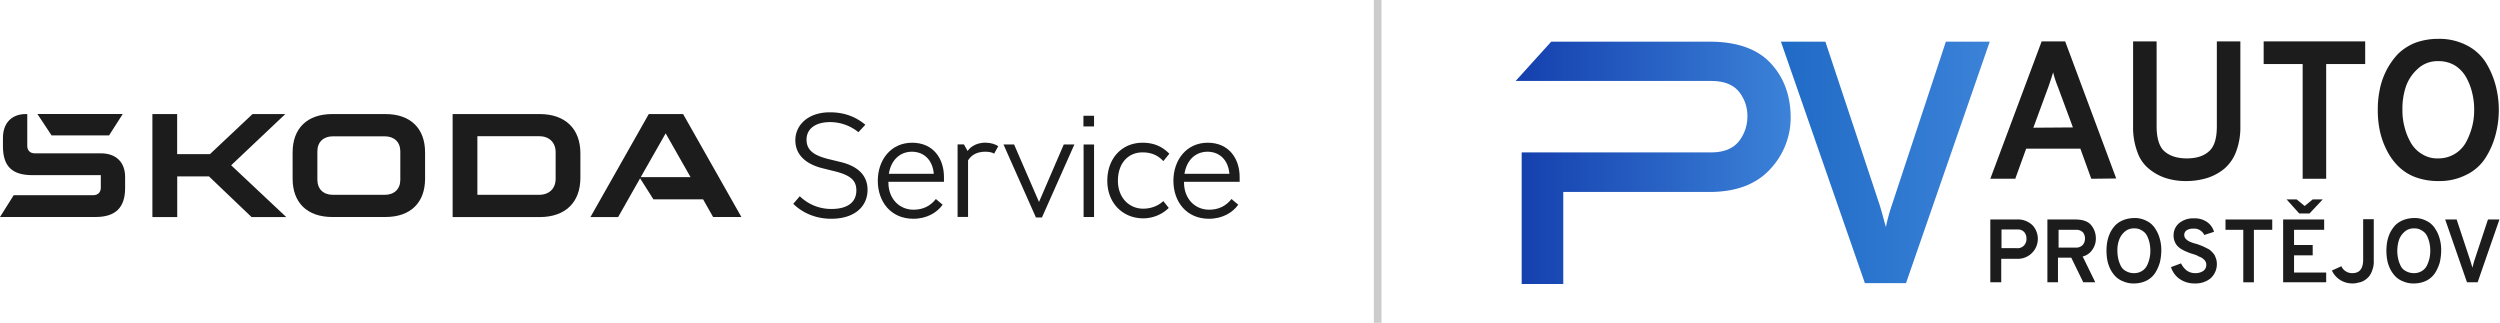
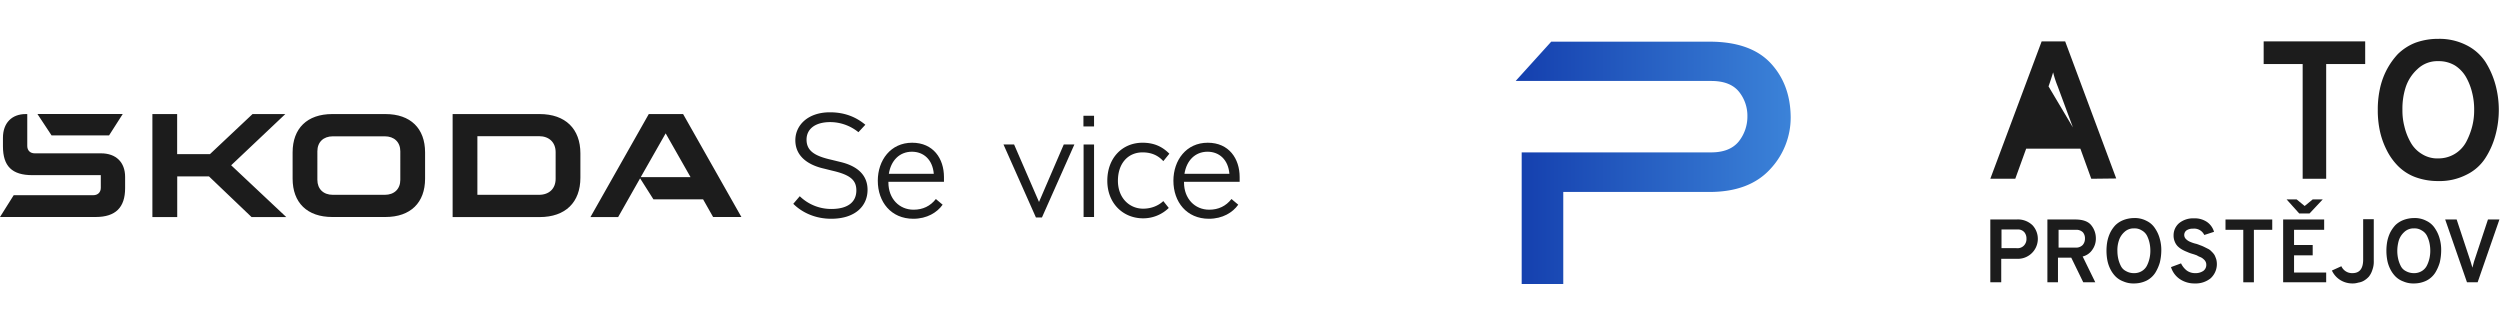
<svg xmlns="http://www.w3.org/2000/svg" id="Vrstva_1" data-name="Vrstva 1" width="1196.94mm" height="154.55mm" viewBox="0 0 3392.9 438.09">
  <defs>
    <linearGradient id="Nepojmenovaný_přechod" x1="2057.01" y1="1145" x2="2430.3" y2="1145" gradientTransform="matrix(1, 0, 0, -1, 0.04, 1365.98)" gradientUnits="userSpaceOnUse">
      <stop offset="0" stop-color="#143fae" />
      <stop offset="0.99" stop-color="#3b82d8" />
    </linearGradient>
    <linearGradient id="Nepojmenovaný_přechod_2" x1="2417.06" y1="1145.39" x2="2699.96" y2="1145.39" gradientTransform="matrix(1, 0, 0, -1, 0.04, 1365.98)" gradientUnits="userSpaceOnUse">
      <stop offset="0" stop-color="#206bc6" />
      <stop offset="1" stop-color="#3b82d8" />
    </linearGradient>
  </defs>
  <title>SERVIS_HEADER</title>
-   <rect x="1864.5" width="10.4" height="438.09" fill="#ccc" />
  <path d="M1076.61,276.6l8.8-10.3a61.11,61.11,0,0,0,42.8,17.3c23.4,0,34-10.1,34-25.2,0-14.1-8.4-21.2-32.8-26.8l-11.2-2.8c-18-4-38.8-14.5-38.8-38.5,0-20,16.6-37.9,47-37.9,19.6,0,35.2,6.2,48,16.9l-9.4,10.1a61.15,61.15,0,0,0-38-13.7c-22,0-32.4,10.3-32.4,23.8,0,15.7,11.8,22.4,34,27.4l11.4,2.8c24.2,5.6,37.4,18.3,37.4,37.9,0,22.2-17,39.3-49.4,39.3C1107.61,296.9,1089.41,289.3,1076.61,276.6Z" fill="#1c1c1c" />
  <path d="M1206.31,235.9h61c-1.6-19.1-13.6-30-29.8-30C1220.71,206,1209.11,217.9,1206.31,235.9Zm-.6,11.8c0,21.8,14.6,36.9,34.2,36.9,12.6,0,22.8-5,30.2-14.5l9.2,7.7c-7.4,10.5-21.2,19.1-39.8,19.1-30.2,0-48.2-22.8-48.2-51.6,0-27.8,17.4-51.6,46.6-51.6,28.8,0,43.2,21.6,43.2,46.6v6.4h-75.4v1Z" fill="#1c1c1c" />
-   <path d="M1354.8,198.4l-5.6,10.1c-2.8-1.8-7.2-2.6-12-2.6-11.8,0-19,4.8-23.39,11.7v76.8h-14.2V196h8.6l5,8.9c4.8-7.1,14-11.3,24.19-11.3C1345,193.7,1351.2,195.9,1354.8,198.4Z" fill="#1c1c1c" />
  <polygon points="1458.1 196.1 1414.1 295.1 1405.9 295.1 1361.9 196.1 1376.3 196.1 1410.1 274.1 1443.7 196.1 1458.1 196.1" fill="#1c1c1c" />
  <path d="M1470.6,196.1h14.2v98.4h-14.2Zm-.2-39h14.4v14.5h-14.4Z" fill="#1c1c1c" />
  <path d="M1502.8,245.3c0-31,20.4-51.6,47.8-51.6,15.8,0,27,5.4,36.4,14.9l-8.2,10.1c-6.4-7.1-15.2-11.9-28.2-11.9-19.8,0-33.4,15.1-33.4,38.5,0,23.6,15.8,37.9,34.2,37.9,10.2,0,20-3.4,27.4-10.3l7.4,9.3a49.55,49.55,0,0,1-34.8,14.1C1524.4,296.3,1502.8,276.2,1502.8,245.3Z" fill="#1c1c1c" />
  <path d="M1607.5,235.9h61c-1.6-19.1-13.6-30-29.8-30C1621.9,206,1610.3,217.9,1607.5,235.9Zm-.6,11.8c0,21.8,14.6,36.9,34.2,36.9,12.6,0,22.8-5,30.2-14.5l9.2,7.7c-7.4,10.5-21.2,19.1-39.8,19.1-30.2,0-48.2-22.8-48.2-51.6,0-27.8,17.4-51.6,46.6-51.6,28.8,0,43.3,21.6,43.3,46.6v6.4h-75.5v1Z" fill="#1c1c1c" />
  <path d="M206.82,294.5V154.8h33.6v54.4h44.5l57.8-54.4h44.5l-73.5,69.5,74.8,70.3h-47.1l-57.8-55.2h-43.1v55.2h-33.7ZM70,183.8l-19.2-29.1h115.8L148,183.8Zm799.59,56.6h67.6L903.41,181Zm-68.2,54.1,79.1-139.7h46.6l79.1,139.7h-38.4l-13.6-24h-67.4L868.71,242l-29.8,52.6h-37.5Zm-278.3,0H450.92c-34.1,0-53.8-19.5-53.8-52V206.8c0-32.5,19.7-52,53.8-52h72.19c34.1,0,53.8,19.5,53.8,52v35.7c0,32.5-19.7,52-53.8,52Zm-71.39-30.1h70.59c12.8,0,21-7.9,21-20.3V205.3c0-12.4-8.3-20.3-21-20.3H451.72c-12.8,0-21,7.9-21,20.3V244c0,12.5,8.2,20.4,21,20.4Zm162.59,30.1V154.8h118c35.1,0,55.4,20.1,55.4,53.4v33c0,33.3-20.2,53.4-55.4,53.4h-118Zm33.6-30.1h83.6c13.9,0,22.6-8.5,22.6-21.7V206.5c0-13.2-8.8-21.7-22.6-21.7h-83.6ZM0,294.5l18.6-29.6h108.1c6.1,0,10.1-4,10.1-10V237.7H43.92C16.22,237.7,4,225.5,4,198.6V187c0-20.1,12-32.2,30.9-32.2H37v43.3c0,6.1,4,10,10.1,10h90c20.5,0,32.7,12.2,32.7,32v15.3c0,26.2-13,39.1-39.9,39.1Z" fill="#1c1c1c" />
  <path d="M2403.42,86.13c-17.91-19.46-45.54-29.58-83.3-29.58H2105.26L2057,109.88h265.46c17.51,0,30,5.06,37.75,14.79a52,52,0,0,1,11.29,33.47,54.09,54.09,0,0,1-12.07,34.26c-8.17,9.73-20.63,14.4-37,14.4H2065.17V385.46h56.44V260.51h198.51c36.2,0,63.45-10.51,82.13-30.75a102.26,102.26,0,0,0,28-71.23C2429.88,129.73,2421.32,105.6,2403.42,86.13Z" fill="url(#Nepojmenovaný_přechod)" />
-   <path d="M2531.09,384.68,2417,56.55h60.33L2550.94,278c4.28,14,6.61,24.13,8.56,30a246.71,246.71,0,0,1,8.17-30l73.18-221.48h59.55L2586.75,384.29h-55.66Z" fill="url(#Nepojmenovaný_přechod_2)" />
-   <path d="M2838.19,242.61l-14.79-40.87h-73.56l-14.79,40.87h-33.87l69.68-186.45h31.91l69.29,186.06Zm-24.91-69.68-20.63-55.66a135.69,135.69,0,0,1-6.22-19.07c-1.56,5.06-3.51,11.29-6.23,19.07l-20.63,56.05,53.71-.39Z" fill="#1c1c1c" />
-   <path d="M2967.42,245.72a89.46,89.46,0,0,1-27.63-3.89,69.54,69.54,0,0,1-23-12.46,50,50,0,0,1-16-23,94.24,94.24,0,0,1-5.84-35V56.16h31.92V171.38c0,16,3.5,27.63,10.51,33.86s17.13,9.73,30.36,9.73,23-3.11,30.36-9.73,10.51-17.9,10.51-33.86V56.16h31.92V171.38a93.47,93.47,0,0,1-5.84,34.64,56.44,56.44,0,0,1-16,23,69,69,0,0,1-23,12.46A96.45,96.45,0,0,1,2967.42,245.72Z" fill="#1c1c1c" />
+   <path d="M2838.19,242.61l-14.79-40.87h-73.56l-14.79,40.87h-33.87l69.68-186.45h31.91l69.29,186.06Zm-24.91-69.68-20.63-55.66a135.69,135.69,0,0,1-6.22-19.07c-1.56,5.06-3.51,11.29-6.23,19.07Z" fill="#1c1c1c" />
  <path d="M3157,86.91v155.7h-31.92V86.91h-52.93V56.16h137.79V86.91Z" fill="#1c1c1c" />
  <path d="M3309.17,245.72a89.25,89.25,0,0,1-31.53-5.45,65.66,65.66,0,0,1-23.35-15.18,83.77,83.77,0,0,1-15.57-22.19,106.2,106.2,0,0,1-8.95-25.68,132,132,0,0,1-2.73-28,132,132,0,0,1,2.73-28,100.78,100.78,0,0,1,8.95-25.68,98.88,98.88,0,0,1,15.57-22.19,71.36,71.36,0,0,1,23.35-15.18,89.25,89.25,0,0,1,31.53-5.45,80.88,80.88,0,0,1,38.15,8.56A66.25,66.25,0,0,1,3373,83.8a114.28,114.28,0,0,1,13.62,30.75,130.81,130.81,0,0,1,0,69.28A108.91,108.91,0,0,1,3373,214.58a63.09,63.09,0,0,1-25.69,22.58A79.88,79.88,0,0,1,3309.17,245.72Zm0-30.75a42.51,42.51,0,0,0,37.76-22.19,98.3,98.3,0,0,0,8.17-21,87.75,87.75,0,0,0,2.73-22.58,91.39,91.39,0,0,0-2.73-23.35,80.9,80.9,0,0,0-8.17-21,45.77,45.77,0,0,0-15.18-16A42.42,42.42,0,0,0,3309.17,83a38.92,38.92,0,0,0-28.41,10.9,57.1,57.1,0,0,0-16,24.91,94.57,94.57,0,0,0-4.28,30,86.38,86.38,0,0,0,2.72,23,81.36,81.36,0,0,0,8.18,21,42.45,42.45,0,0,0,15.18,16A39.34,39.34,0,0,0,3309.17,215Z" fill="#1c1c1c" />
  <path d="M2701.18,383.12V297.88h35.42a28.57,28.57,0,0,1,21.8,7.78,27.13,27.13,0,0,1-21.8,45.54H2716v31.92Zm36.2-46.32a11.65,11.65,0,0,0,9.73-3.89,12.62,12.62,0,0,0,3.12-9,13.29,13.29,0,0,0-2.73-8.57,11.37,11.37,0,0,0-9.73-3.89h-21.41v25.3Z" fill="#1c1c1c" />
  <path d="M2778.64,383.12V297.88h37.76c9.73,0,17.12,2.33,21.41,7.39a28.1,28.1,0,0,1,6.61,18.69,25.6,25.6,0,0,1-4.67,14.79,22,22,0,0,1-13.23,9.34l17.12,35H2827.3L2811,349.65H2793v33.47Zm14.79-47.1h23.36a12.38,12.38,0,0,0,9.73-3.5,12.8,12.8,0,0,0,3.11-8.56,12.59,12.59,0,0,0-2.72-8.57,12.38,12.38,0,0,0-9.73-3.5h-23.36V336Z" fill="#1c1c1c" />
  <path d="M2896.19,384.68a33.9,33.9,0,0,1-14.4-2.73,29.21,29.21,0,0,1-10.9-7,39.08,39.08,0,0,1-7-10.12,46.24,46.24,0,0,1-3.89-11.68,71.55,71.55,0,0,1,0-25.69,51.88,51.88,0,0,1,3.89-11.68,43.07,43.07,0,0,1,7-10.12,33,33,0,0,1,10.9-7,41.26,41.26,0,0,1,14.4-2.73,33.91,33.91,0,0,1,17.13,3.89A28,28,0,0,1,2925,310.33a45.25,45.25,0,0,1,6.23,14,54.41,54.41,0,0,1,2,16,71.47,71.47,0,0,1-2,15.95,56.79,56.79,0,0,1-6.23,14,30.76,30.76,0,0,1-11.67,10.51A38.5,38.5,0,0,1,2896.19,384.68Zm0-14a19.49,19.49,0,0,0,10.51-2.73,18.27,18.27,0,0,0,7-7.39,41.66,41.66,0,0,0,3.5-9.74,45.81,45.81,0,0,0,1.17-10.5,49.24,49.24,0,0,0-1.17-10.9,41.43,41.43,0,0,0-3.5-9.73,17.33,17.33,0,0,0-7-7,17.72,17.72,0,0,0-10.51-2.73A18.21,18.21,0,0,0,2883,315a26.24,26.24,0,0,0-7.4,11.68,40.61,40.61,0,0,0-1.94,14,48.22,48.22,0,0,0,1.16,10.51,41.45,41.45,0,0,0,3.51,9.73,15.24,15.24,0,0,0,7,7A20.71,20.71,0,0,0,2896.19,370.67Z" fill="#1c1c1c" />
  <path d="M2978.71,384.68a35.39,35.39,0,0,1-20.24-5.84,30.37,30.37,0,0,1-12.07-16.35l13.63-5.06a26.91,26.91,0,0,0,7.78,9.73,18.92,18.92,0,0,0,11.68,3.51,18.15,18.15,0,0,0,10.9-3.12,10,10,0,0,0,3.89-8.56,8.81,8.81,0,0,0-1.17-4.28,10.57,10.57,0,0,0-2.72-3.12,13.6,13.6,0,0,0-4.29-2.72,25.81,25.81,0,0,1-4.67-2.34c-1.16-.39-3.11-1.16-5.83-1.94a50.73,50.73,0,0,1-7.4-2.73,46.41,46.41,0,0,1-6.62-3.11,28.7,28.7,0,0,1-6.22-4.67,18.93,18.93,0,0,1-3.9-6.23,20.91,20.91,0,0,1-1.55-8.56,21.48,21.48,0,0,1,7.39-16.35,30.12,30.12,0,0,1,20.24-6.62,29.54,29.54,0,0,1,17.91,5.06,24.56,24.56,0,0,1,9.34,13.24l-13.24,4.28a15.06,15.06,0,0,0-15.18-8.57,15.28,15.28,0,0,0-8.95,2.34,7.78,7.78,0,0,0-1.47,10.91,7.9,7.9,0,0,0,1.08,1.16,16.37,16.37,0,0,0,5.45,3.5A44.62,44.62,0,0,0,2981,331c2.34.78,4.29,1.56,5.45,2a44.48,44.48,0,0,1,5.45,2.34l5.45,2.72a17,17,0,0,1,4.28,3.5,22.62,22.62,0,0,1,3.9,4.67,45.26,45.26,0,0,1,2.33,5.84,26.08,26.08,0,0,1-7.78,25.69A32.23,32.23,0,0,1,2978.71,384.68Z" fill="#1c1c1c" />
  <path d="M3058.89,311.89v71.23h-14.4V311.89h-24.13v-14h63.44v14Z" fill="#1c1c1c" />
  <path d="M3098.59,383.12V297.88h55.67v14h-40.87v20.63h25.3v14h-25.3v23.36H3157v13.23Zm35.81-93.42h-14l-17.12-19.07h13.62l10.9,8.95,10.9-8.95h13.62Z" fill="#1c1c1c" />
  <path d="M3192.79,384.68a31.22,31.22,0,0,1-16.74-4.67,30.28,30.28,0,0,1-11.29-12.85l12.85-5.84a15.81,15.81,0,0,0,15.18,9.35c9.34,0,14.4-5.84,14.4-18.3V297.49h14.4v56.44a32.18,32.18,0,0,1-1.94,12.45,27.9,27.9,0,0,1-4.67,9,29.38,29.38,0,0,1-6.62,5.45,20.77,20.77,0,0,1-7.79,2.72A25,25,0,0,1,3192.79,384.68Z" fill="#1c1c1c" />
  <path d="M3276.09,384.68a33.94,33.94,0,0,1-14.41-2.73,29.18,29.18,0,0,1-10.89-7,38.83,38.83,0,0,1-7-10.12,45.46,45.46,0,0,1-3.89-11.68,71.1,71.1,0,0,1,0-25.69,51.39,51.39,0,0,1,3.89-11.68,46.67,46.67,0,0,1,7-10.12,32.91,32.91,0,0,1,10.89-7,41.27,41.27,0,0,1,14.41-2.73,33.85,33.85,0,0,1,17.12,3.89,28,28,0,0,1,11.68,10.51,45.49,45.49,0,0,1,6.23,14,54.4,54.4,0,0,1,1.94,16,71.46,71.46,0,0,1-1.94,15.95,57.16,57.16,0,0,1-6.23,14,30.86,30.86,0,0,1-11.68,10.51A38.46,38.46,0,0,1,3276.09,384.68Zm0-14a19.52,19.52,0,0,0,10.51-2.73,18.18,18.18,0,0,0,7-7.39,41.69,41.69,0,0,0,3.51-9.74,45.8,45.8,0,0,0,1.16-10.5,49.23,49.23,0,0,0-1.16-10.9,41.45,41.45,0,0,0-3.51-9.73,17.31,17.31,0,0,0-7-7,17.72,17.72,0,0,0-10.51-2.73,18.23,18.23,0,0,0-13.24,5.06,26.14,26.14,0,0,0-7.39,11.68,52.7,52.7,0,0,0-1.95,14,48.23,48.23,0,0,0,1.17,10.51,41.43,41.43,0,0,0,3.5,9.73,15.26,15.26,0,0,0,7,7A21.74,21.74,0,0,0,3276.09,370.67Z" fill="#1c1c1c" />
  <path d="M3348.1,383.12l-29.59-85.24h15.57l19.08,57.61c1.16,3.5,1.94,6.22,2.33,7.78.39-1.56,1.17-4.28,2-7.78l19.07-57.61h15.57l-29.58,85.24Z" fill="#1c1c1c" />
</svg>